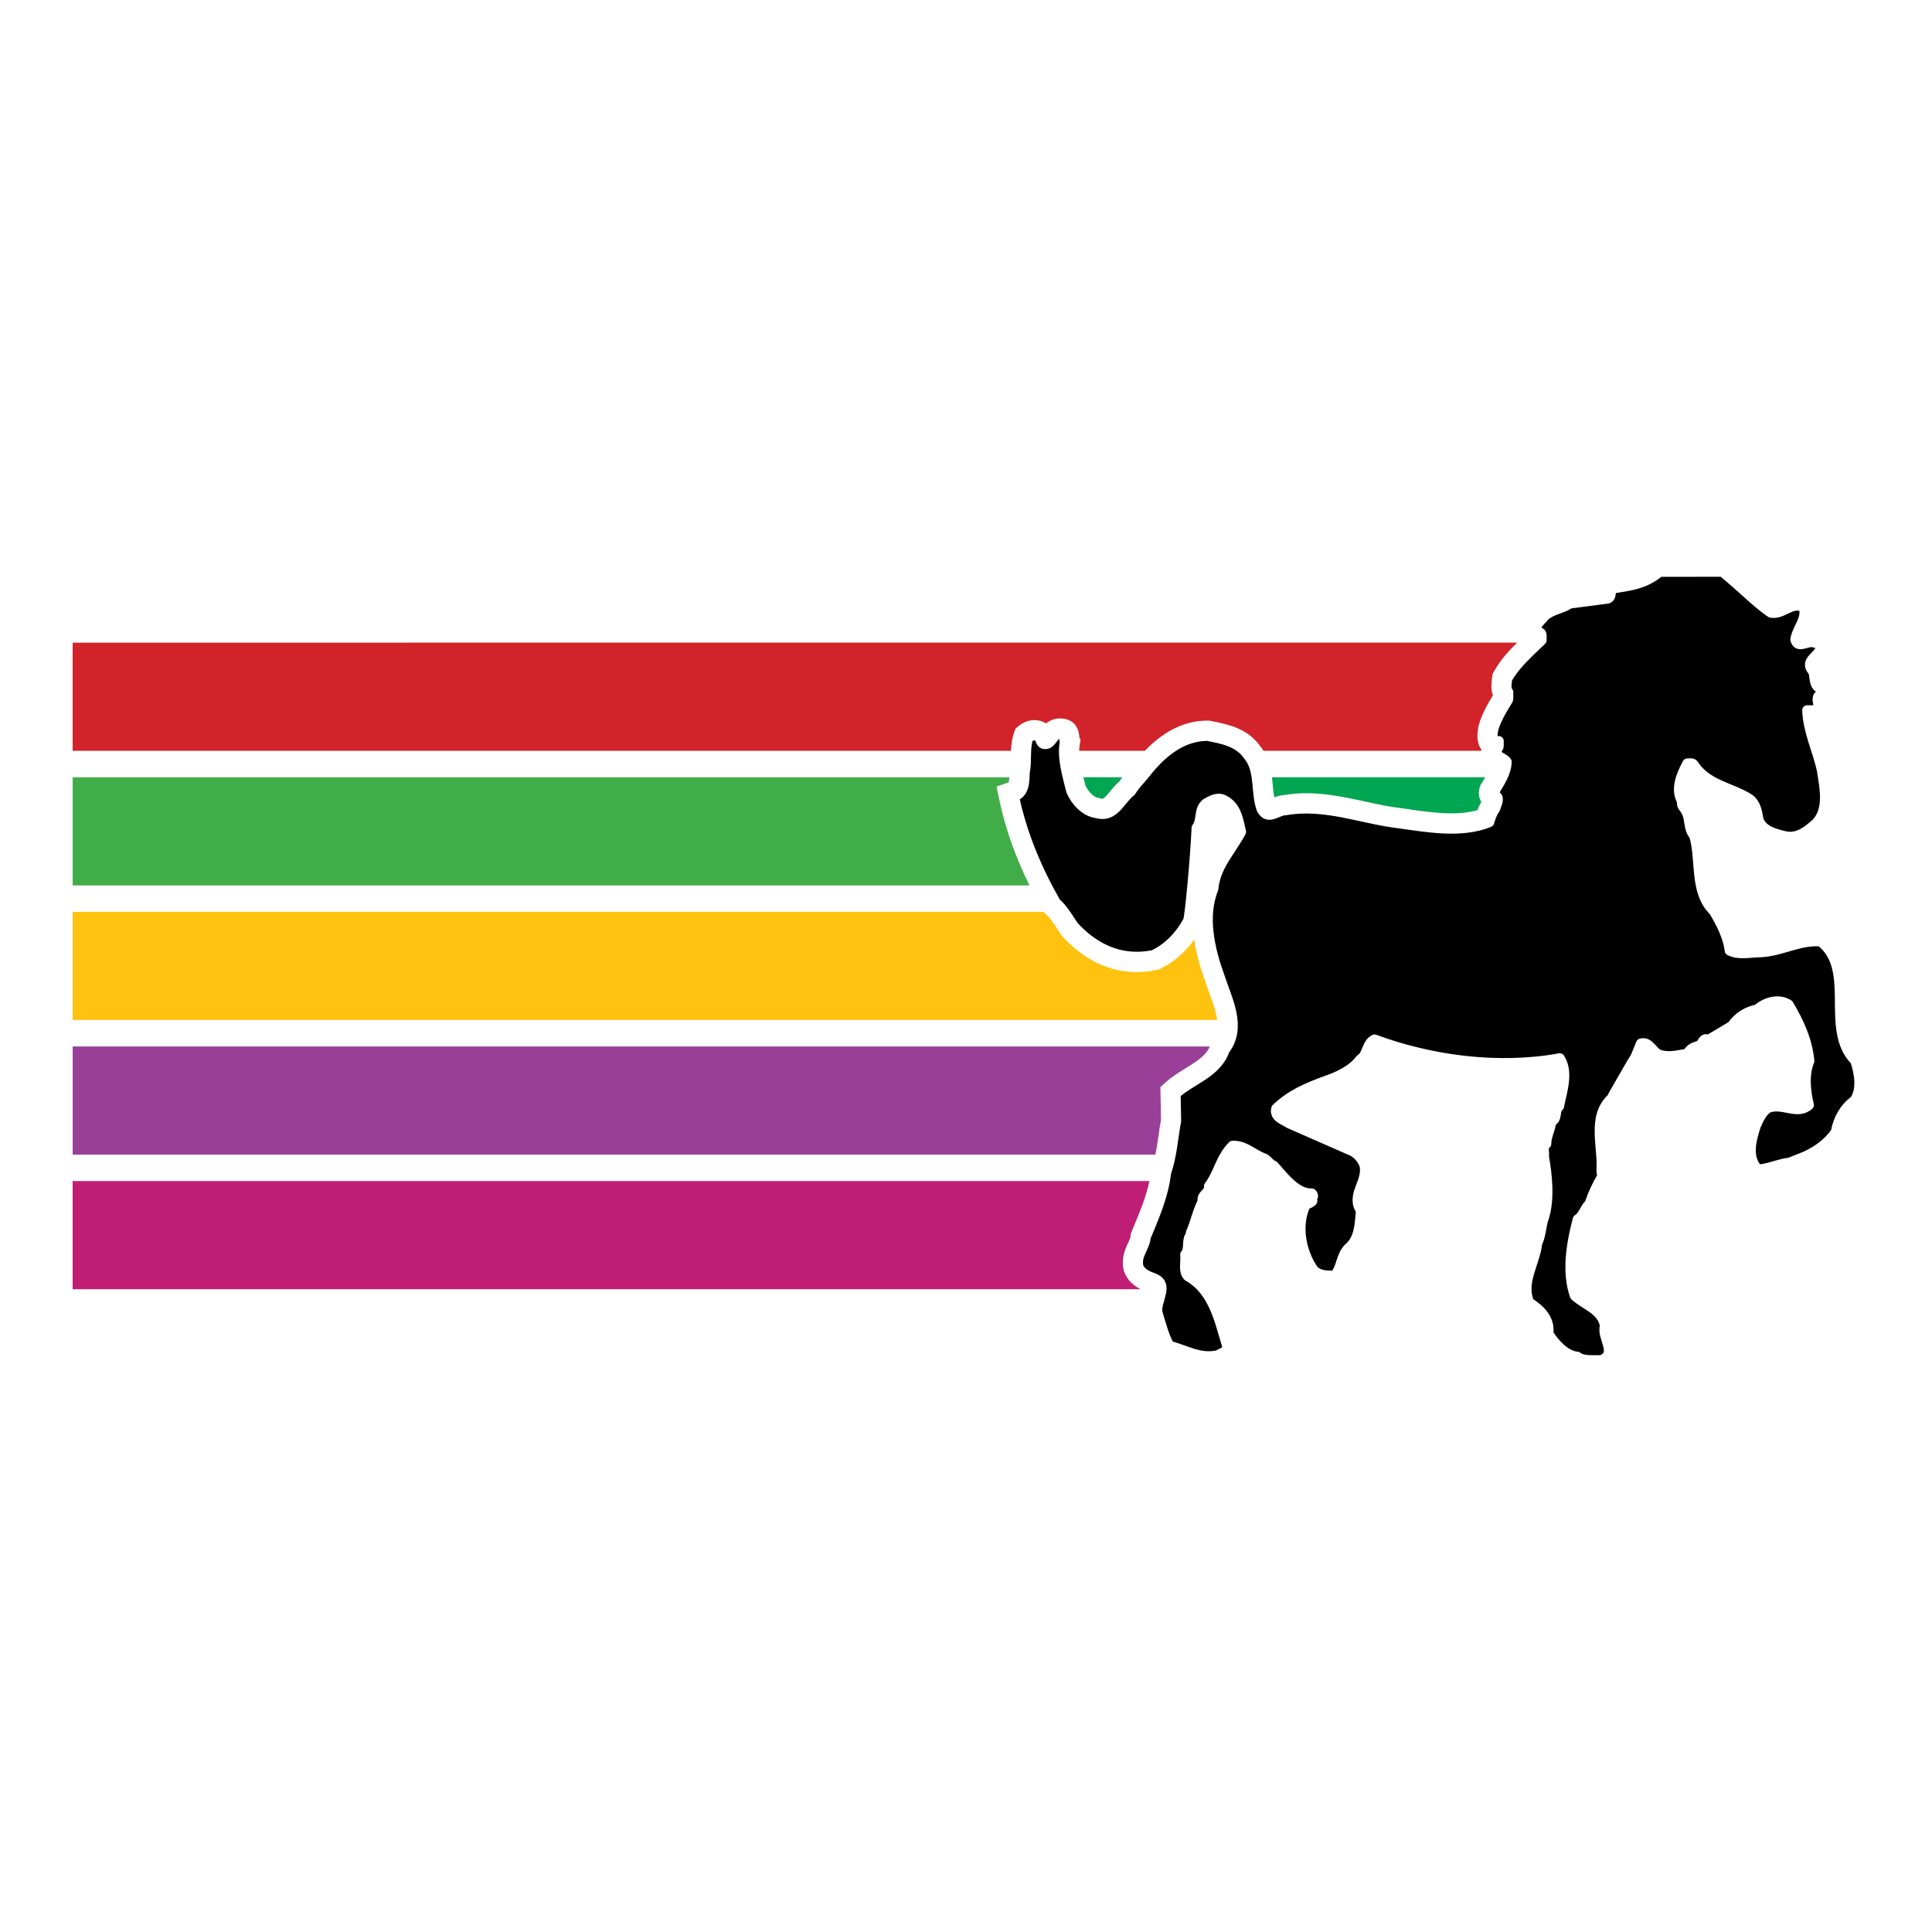
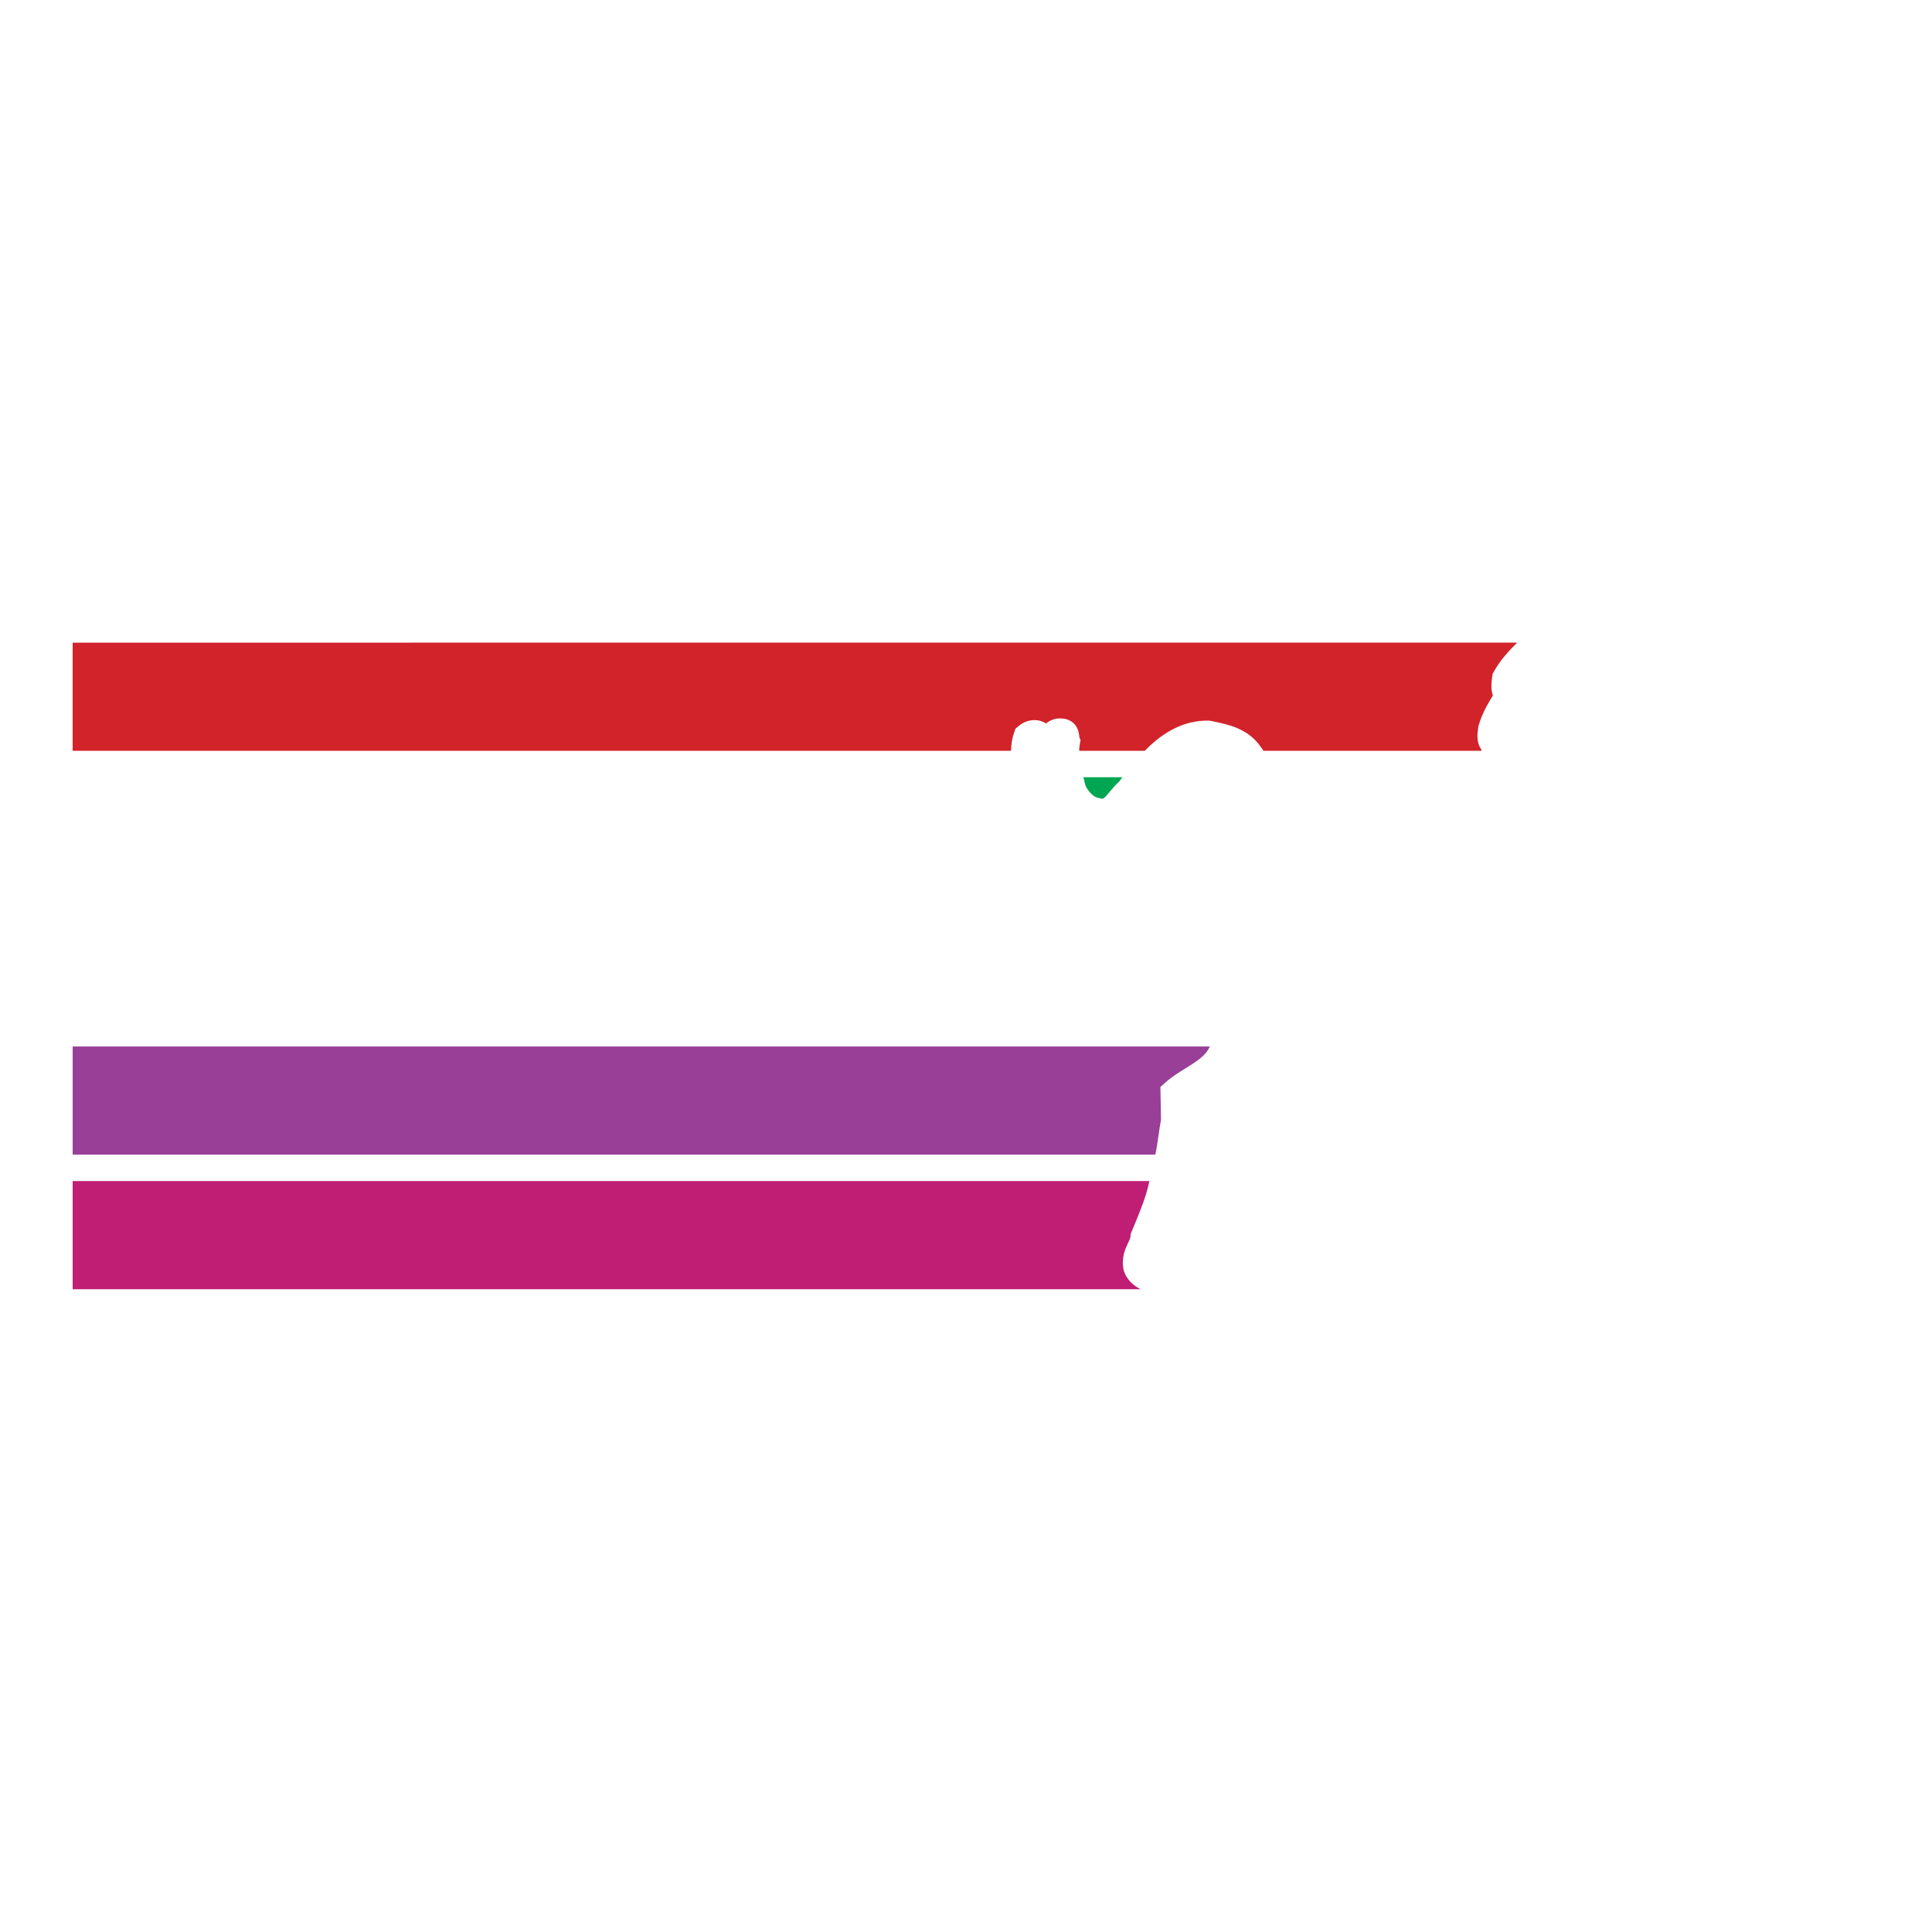
<svg xmlns="http://www.w3.org/2000/svg" version="1.0" id="Layer_1" x="0px" y="0px" width="192.756px" height="192.756px" viewBox="0 0 192.756 192.756" enable-background="new 0 0 192.756 192.756" xml:space="preserve">
  <g>
-     <polygon fill-rule="evenodd" clip-rule="evenodd" fill="#FFFFFF" points="0,0 192.756,0 192.756,192.756 0,192.756 0,0  " />
    <path fill-rule="evenodd" clip-rule="evenodd" fill="#D2232A" d="M101.317,72.695l0.321-0.266c0.824-0.681,1.921-0.773,2.73-0.247   c0.365-0.304,0.889-0.56,1.601-0.495c0.03,0.002,0.071,0.005,0.118,0.01c0.019,0.002,0.035,0.003,0.054,0.006   c0.01,0.001,0.019,0.002,0.028,0.003l-0.016-0.001c0.472,0.071,1.446,0.396,1.538,1.856l0.115,0.28l-0.083,0.448   c-0.037,0.199-0.05,0.406-0.055,0.619h6.551c1.943-2.018,4.055-3.032,6.295-3.012c0,0,0.142,0.001,0.143,0.001l0.14,0.028   l0.146,0.029c1.58,0.318,3.542,0.715,4.813,2.525c0.112,0.14,0.212,0.283,0.304,0.428h21.735c0.003-0.038,0.005-0.075,0.01-0.114   c-0.531-0.708-0.402-1.634-0.342-2.062c0.004-0.038,0.01-0.078,0.013-0.099l0.014-0.121l0.033-0.116   c0.32-1.145,0.867-2.1,1.425-3.009c-0.228-0.63-0.145-1.295-0.092-1.708l0.014-0.114c0,0,0.036-0.289,0.036-0.299l0.14-0.255   c0.593-1.091,1.456-2.039,2.321-2.894H7.249V74.91h93.62c0.021-0.584,0.086-1.207,0.307-1.821L101.317,72.695L101.317,72.695z" />
    <path fill-rule="evenodd" clip-rule="evenodd" fill="#BF1E74" d="M112.165,126.898l-0.036-0.1l-0.022-0.102   c-0.26-1.193,0.168-2.105,0.45-2.709c0.117-0.252,0.228-0.488,0.237-0.633c0,0,0.018-0.252,0.017-0.248l0.096-0.232l0.241-0.582   c0.626-1.51,1.219-2.949,1.529-4.457H7.249v10.791h106.548C113.21,128.33,112.499,127.809,112.165,126.898L112.165,126.898z" />
    <path fill-rule="evenodd" clip-rule="evenodd" fill="#993F98" d="M115.831,111.73l-0.043-2.578l-0.014-0.703l0.522-0.465   c0.628-0.562,1.327-0.992,2.002-1.41c1.074-0.664,2.01-1.242,2.406-2.168H7.249v10.791h108.021   c0.126-0.602,0.218-1.234,0.312-1.889C115.656,112.793,115.735,112.262,115.831,111.73L115.831,111.73z" />
-     <path fill-rule="evenodd" clip-rule="evenodd" fill="#FFC20E" d="M120.262,97.951c-0.551-1.512-0.924-2.911-1.115-4.204   c-0.918,1.28-2.099,2.296-3.415,2.919l-0.163,0.077l-0.176,0.036c-3.49,0.72-6.741-0.445-9.403-3.371c0,0-0.082-0.089-0.073-0.076   l-0.065-0.102l-0.314-0.48c-0.386-0.594-0.749-1.155-1.195-1.549l-0.188-0.167l-0.033-0.057H7.249v10.79h114.197   c-0.102-0.748-0.393-1.611-0.764-2.621C120.538,98.752,120.39,98.348,120.262,97.951L120.262,97.951z" />
    <path fill-rule="evenodd" clip-rule="evenodd" fill="#00A651" d="M108.158,77.816l0.139,0.559c0.284,0.623,0.841,1.168,1.275,1.232   l0.105,0.016l0.103,0.031c0.271,0.08,0.319,0.095,0.979-0.706c0.267-0.323,0.566-0.68,0.936-1.008   c0.091-0.136,0.185-0.266,0.281-0.393h-3.886C108.113,77.638,108.136,77.727,108.158,77.816L108.158,77.816z" />
-     <path fill-rule="evenodd" clip-rule="evenodd" fill="#00A651" d="M126.995,78.427c0.036,0.397,0.075,0.776,0.136,1.124   c0.28-0.107,0.619-0.211,1.001-0.234c2.886-0.474,5.525,0.1,8.079,0.656c1.233,0.269,2.397,0.523,3.581,0.662   c0,0,0.018,0.002,0.015,0.001l0.018,0.002l0.676,0.096c2.279,0.327,4.832,0.689,6.894,0.096c0.101-0.259,0.226-0.524,0.399-0.802   c-0.407-0.672-0.22-1.34-0.132-1.57c0,0,0.048-0.128,0.043-0.12l0.071-0.117l0.215-0.357c0.064-0.106,0.129-0.212,0.19-0.316   h-21.277C126.941,77.847,126.969,78.141,126.995,78.427L126.995,78.427z" />
-     <path fill-rule="evenodd" clip-rule="evenodd" stroke="#FFFFFF" stroke-width="1.001" stroke-linecap="round" stroke-linejoin="round" stroke-miterlimit="2.613" d="   M171.854,57.048c2.021,1.643,3.321,3.049,4.831,4.082c1.185,0.212,1.951-1.078,3.228-0.61c0.488,1.149-0.626,2.158-0.79,3.285   c0.232,0.961,1.162,0.117,1.789,0.281c0.256,0.071,0.558,0.047,0.743,0.305c0.093,1.103-1.835,1.432-0.743,2.604   c0.187,0.61,0.023,1.501,0.79,1.712c0.116,0.282,0.069,0.633-0.278,0.751c-0.303,0.469,0.417,1.337-0.395,1.407h-0.721   c0.07,2.088,1.021,3.964,1.463,5.982c0.278,1.83,0.836,4.247-0.905,5.583c-0.813,0.704-1.766,1.291-2.927,0.962   c-0.953-0.234-2.113-0.54-2.485-1.595c-0.14-0.774-0.256-1.618-0.952-2.111c-1.835-1.149-4.204-1.361-5.527-3.402   c-0.14-0.211-0.419-0.093-0.627-0.117c-0.582,1.103-1.255,2.581-0.511,3.8c-0.141,0.423,0.231,0.61,0.348,0.916   c0.487,0.728,0.209,1.783,0.837,2.463c0.742,2.487-0.023,5.606,1.974,7.554c0.697,1.196,1.394,2.486,1.579,3.941   c0.929,0.469,2.044,0.164,3.112,0.164c2.09-0.117,3.832-1.243,5.969-1.079c3.601,2.839,0.349,8.75,3.438,11.893   c0.396,1.15,0.72,2.91-0.069,3.988c-0.976,0.703-1.649,1.854-1.857,3.119c-0.697,1.057-1.836,1.9-3.09,2.465L178.543,116   c-1.021,0.094-1.997,0.609-3.158,0.68c-1.161-1.195-0.65-2.979-0.209-4.363c0.302-0.656,0.604-1.385,1.23-1.781   c1.417-0.564,2.903,0.748,4.065-0.283c-0.326-1.383-0.512-3.049,0.046-4.387c-0.186-2.088-1.046-3.893-2.066-5.631   c-0.93-0.633-2.278-0.281-3.113,0.471c-0.93,0.188-1.858,0.656-2.531,1.643l-0.859,0.516l-1.068,0.633l-0.488,0.281   c-0.349-0.305-0.488,0.164-0.742,0.492c-0.396,0.189-0.93,0.166-1.301,0.869c-0.79,0.094-1.766,0.398-2.695,0.117   c-0.743-0.141-1.046-1.385-1.927-1.15l-0.559,1.361l-0.394,0.633l-1.743,3.027l-0.232,0.445c-1.996,1.877-0.858,4.738-1.021,7.225   l0.068,0.586c-0.51,0.846-0.951,1.807-1.254,2.723c-0.532,0.516-0.604,1.195-1.184,1.547c-0.604,2.324-1.139,5.232-0.279,7.625   c1.022,0.939,2.741,1.385,2.996,3.004c-0.371,1.172,1.301,2.721-0.348,3.424c-0.837-0.023-1.836,0.117-2.416-0.352   c-1.231-0.094-2.299-1.385-2.88-2.275c0.186-1.455-0.79-2.416-1.904-3.121c-0.883-2.018,0.58-3.916,0.79-5.934   c0.395-0.775,0.371-1.736,0.673-2.559c0.581-1.854,0.325-4.199,0-6.074c0.069-0.424-0.187-0.986,0.232-1.268   c0-0.797,0.418-1.432,0.487-2.205c0.697-0.305,0.279-1.15,0.789-1.549c0.279-1.477,0.977-3.354,0.071-4.785   c-6.179,1.125-12.914,0.188-18.489-1.877c-0.812,0.422-0.672,1.549-1.416,1.994c-0.836,1.104-2.206,1.713-3.483,2.158   c-1.766,0.635-3.508,1.385-4.9,2.744c-0.233,0.869,0.788,1.127,1.3,1.479l6.364,2.791c0.487,0.283,0.929,0.799,1.115,1.314   c0.465,1.689-1.395,3.002-0.325,4.598c-0.14,1.385-0.14,2.84-1.254,3.754c-0.767,0.797-0.675,1.994-1.395,2.744   c-0.767-0.023-1.556,0-2.091-0.586c-1.23-1.736-1.765-4.434-0.789-6.475c0.232-0.141,0.487-0.188,0.674-0.398   c-0.116-0.4,0.255-0.424-0.047-0.752c-1.603,0.047-2.856-1.736-3.832-2.791c-0.349-0.07-0.604-0.609-0.976-0.727   c-1.045-0.375-1.881-1.291-3.09-1.244c-1.207,1.174-1.393,2.768-2.368,4.035c0.116,0.705-0.789,0.797-0.627,1.525   c-0.512,0.961-0.721,2.111-1.186,3.143c0.116,0.283-0.208,0.375-0.208,0.611c-0.117,0.516,0.022,1.148-0.349,1.547   c0.093,0.727-0.231,1.619,0.279,2.158c2.555,1.432,3.135,4.41,3.901,6.945c0.116,0.586-0.534,0.68-0.859,0.914   c-1.812,0.469-3.298-0.518-4.9-0.914c-0.559-1.01-0.837-2.184-1.185-3.309c-0.232-1.197,1.301-2.84-0.441-3.473   c-0.558-0.188-1.231-0.492-1.464-1.125c-0.255-1.174,0.65-1.877,0.721-2.908c0.859-2.09,1.788-4.154,2.043-6.477   c0.581-1.617,0.675-3.424,1-5.137l-0.047-2.721c1.603-1.432,4.11-2.088,4.9-4.387c1.742-2.275,0.209-5.045-0.511-7.297   c-0.952-2.603-1.765-5.981-0.628-8.75c0.187-2.275,1.767-3.8,2.765-5.7c-0.279-1.173-0.441-2.557-1.742-3.19   c-0.627-0.305-1.23,0.07-1.741,0.352c-0.79,0.61-0.372,1.735-0.953,2.439c-0.116,2.768-0.674,8.961-0.858,9.289   c-0.767,1.432-1.951,2.698-3.438,3.402c-3.182,0.657-5.876-0.586-7.989-2.909c-0.534-0.797-1.021-1.666-1.766-2.323   c-1.881-3.307-3.368-6.802-4.157-10.58c1.068-0.375,1.021-1.501,1.068-2.463c0.232-1.079-0.023-2.37,0.349-3.402   c0.256-0.211,0.697-0.352,0.999-0.117c0.256,0.211,0.186,0.563,0.51,0.728c0.93,0.211,0.86-1.173,1.812-1.009   c0.372,0,0.21,0.517,0.326,0.798c-0.303,1.619,0.254,3.331,0.627,4.879c0.417,1.01,1.369,2.065,2.483,2.229   c1.813,0.539,2.323-1.244,3.485-2.158c0.394-0.657,0.975-1.22,1.463-1.831c1.557-1.994,3.623-3.729,6.201-3.706   c1.51,0.305,3.112,0.586,4.065,1.995c1.185,1.454,0.696,3.612,1.3,5.301c0.65,1.219,1.557,0.117,2.415,0.117   c3.949-0.68,7.549,0.868,11.334,1.313c2.857,0.399,6.226,1.009,8.966-0.117c0.163-0.516,0.278-0.915,0.604-1.361   c0.093-0.375,0.325-0.658,0.232-1.103c-0.115-0.188-0.465-0.258-0.349-0.563c0.558-0.938,1.231-1.9,1.255-3.003   c-0.349-0.492-1.44-0.539-0.86-1.383c0.117-0.188,0.047-0.446,0.07-0.68c-0.837,0.305-0.604-0.728-0.558-1.126   c0.302-1.079,0.883-2.017,1.464-2.956c0.093-0.235,0.023-0.539,0.047-0.797c-0.279-0.281-0.163-0.915-0.116-1.313   c0.79-1.455,2.206-2.675,3.437-3.87c-0.023-0.306,0.14-0.892-0.396-0.751c-0.464-0.704,0.326-1.149,0.675-1.642   c0.743-0.68,1.741-0.728,2.531-1.267l3.786-0.493c0.533-0.211,0.069-0.915,0.673-1.032c1.439-0.259,2.974-0.353,4.506-1.643h2.834   H171.854L171.854,57.048z" />
-     <path fill-rule="evenodd" clip-rule="evenodd" fill="#41AD49" d="M99.7,79.79l-0.273-1.314l1.217-0.427   c0.034-0.11,0.053-0.305,0.066-0.501H7.249V88.34h95.465C101.286,85.444,100.294,82.626,99.7,79.79L99.7,79.79z" />
  </g>
</svg>